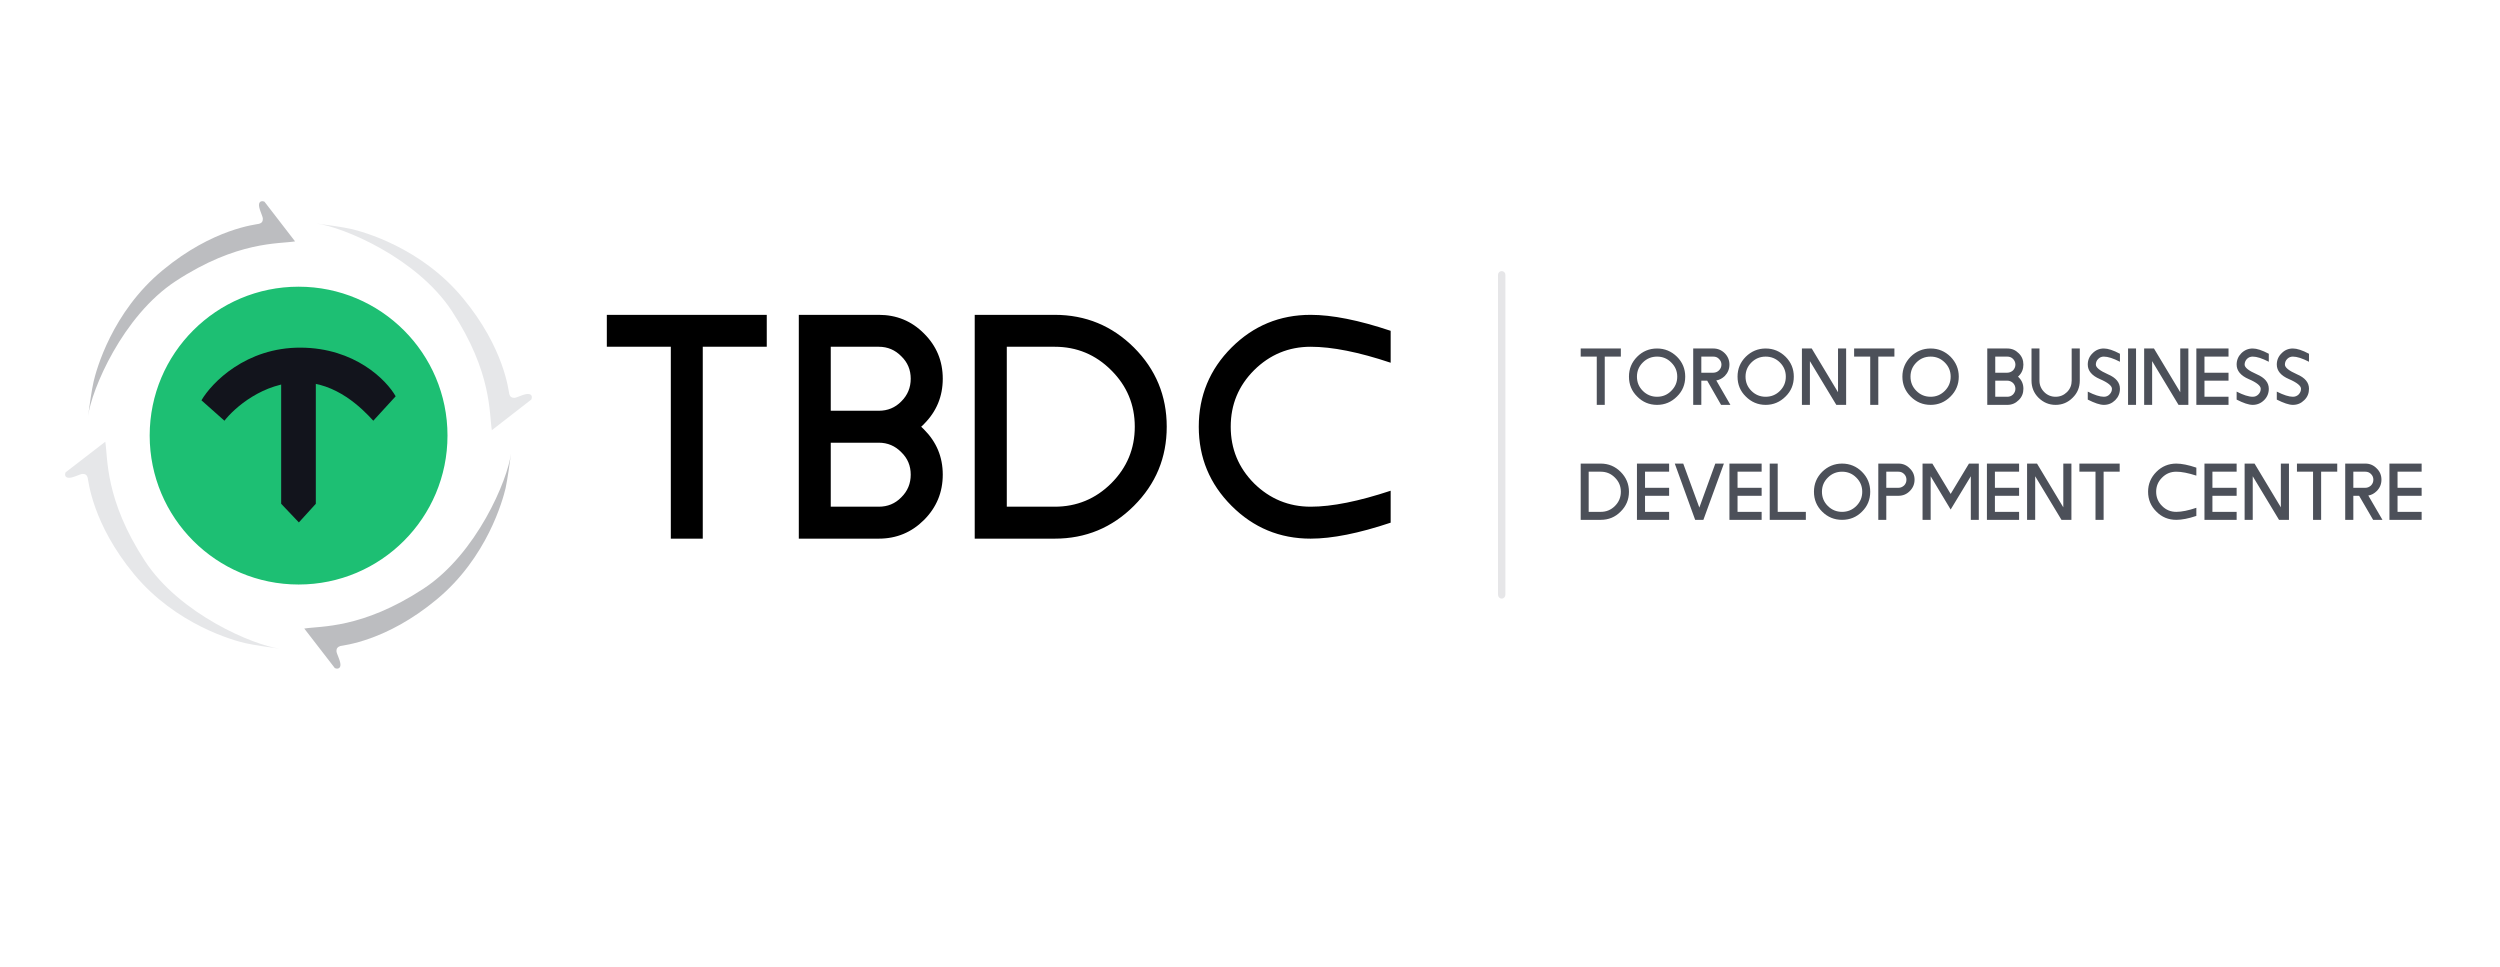
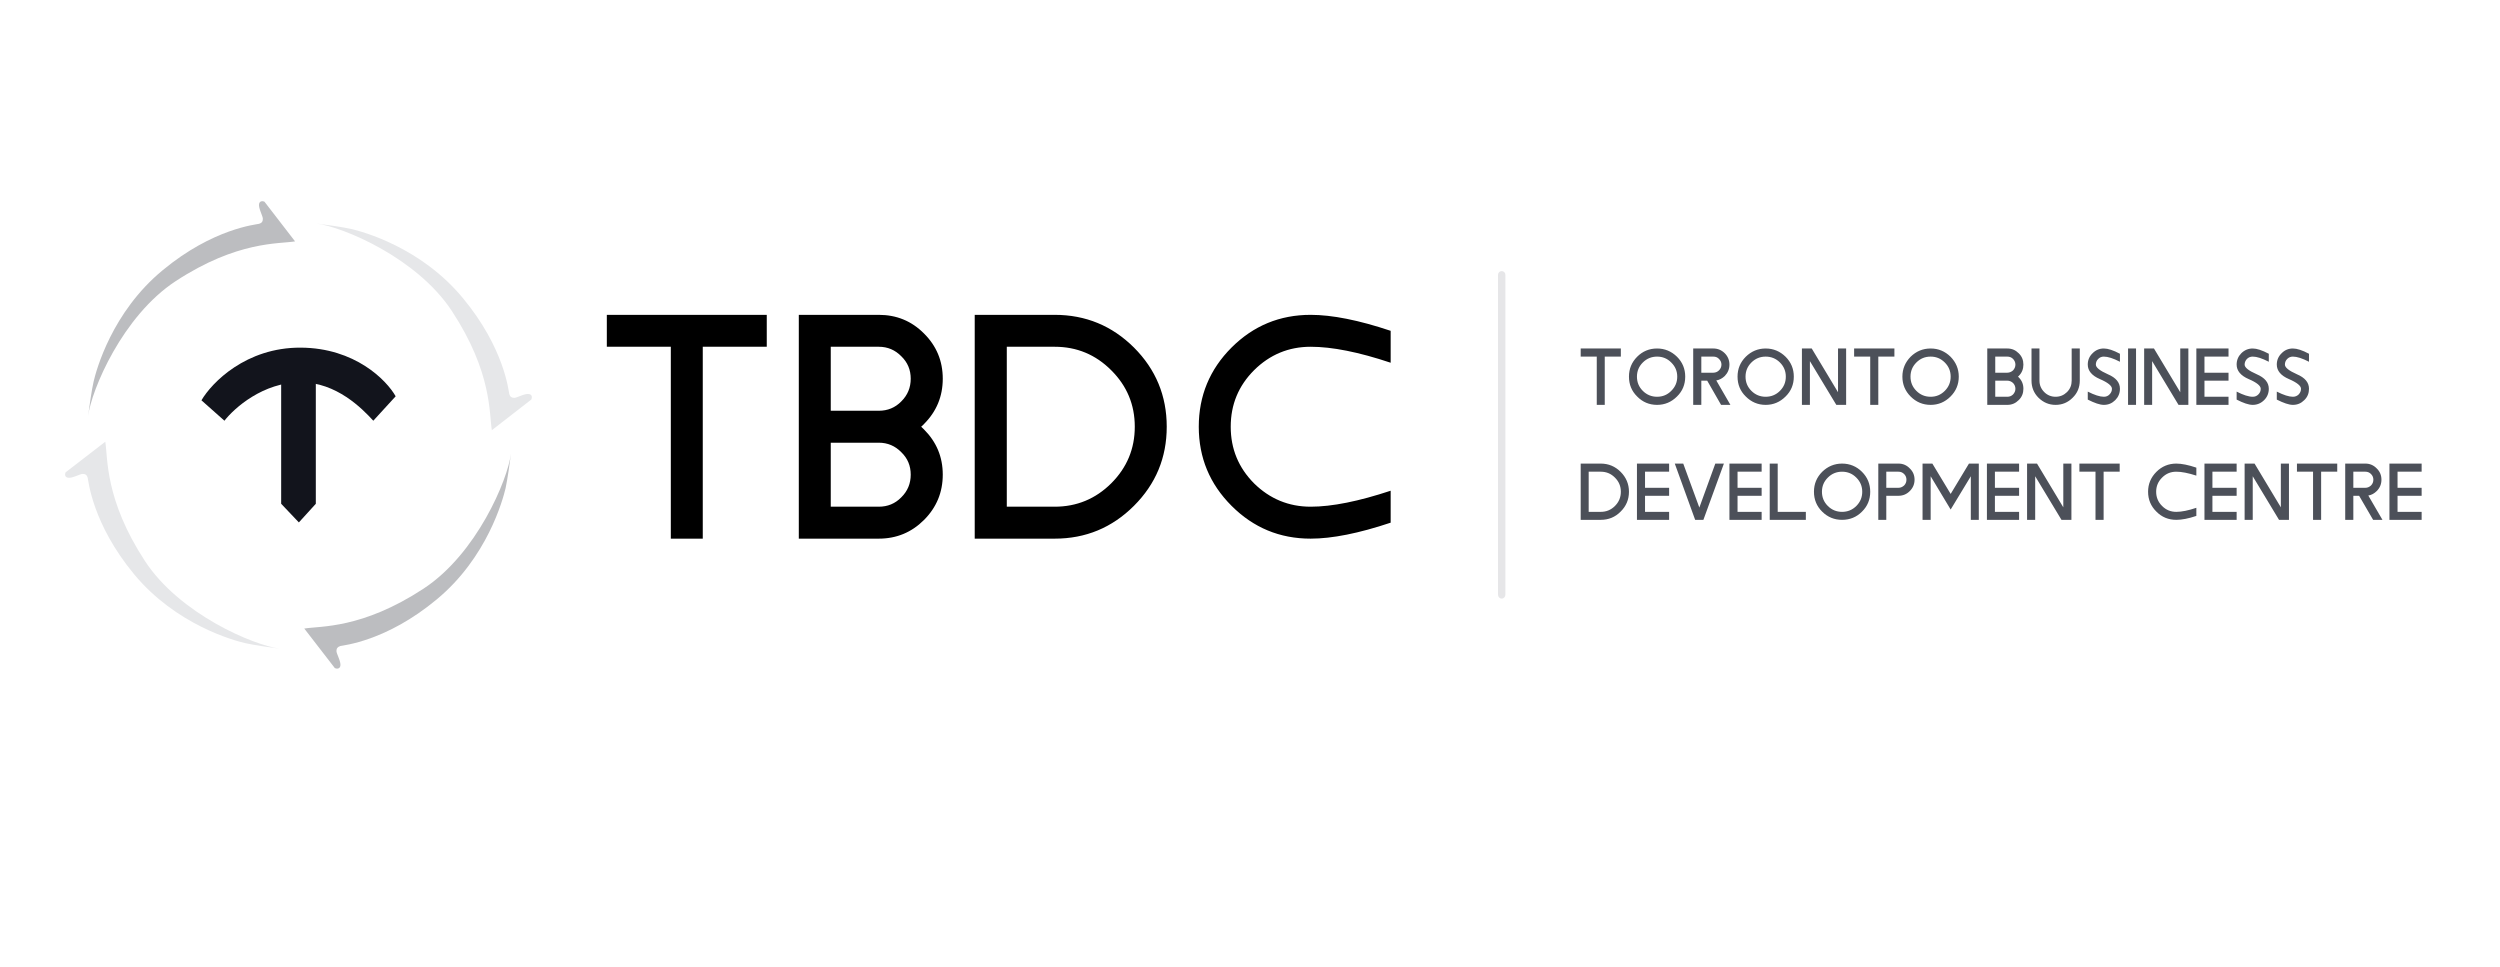
<svg xmlns="http://www.w3.org/2000/svg" width="106" zoomAndPan="magnify" viewBox="0 0 79.5 30.75" height="41" preserveAspectRatio="xMidYMid meet" version="1.0">
  <defs>
    <clipPath id="199f8bffe9">
      <path d="M 9 14 L 17 14 L 17 21.277 L 9 21.277 Z M 9 14 " clip-rule="nonzero" />
    </clipPath>
    <clipPath id="47d1dfc4f5">
      <path d="M 2.008 6.398 L 10 6.398 L 10 14 L 2.008 14 Z M 2.008 6.398 " clip-rule="nonzero" />
    </clipPath>
    <clipPath id="943f0781d0">
      <path d="M 2.008 14 L 9 14 L 9 21 L 2.008 21 Z M 2.008 14 " clip-rule="nonzero" />
    </clipPath>
    <clipPath id="c5b1fad485">
      <path d="M 50 11 L 77.145 11 L 77.145 17 L 50 17 Z M 50 11 " clip-rule="nonzero" />
    </clipPath>
  </defs>
  <path fill="#e6e7e9" d="M 16.898 12.703 L 15.641 13.68 C 15.551 13.16 15.656 11.848 14.367 9.887 C 13.254 8.195 10.902 7.215 10.066 7.109 C 10.352 7.145 10.895 7.219 11.168 7.281 C 11.535 7.367 13.379 7.863 14.711 9.469 C 16.047 11.074 16.172 12.441 16.195 12.531 C 16.219 12.617 16.27 12.652 16.355 12.652 C 16.441 12.652 16.688 12.504 16.824 12.531 C 16.934 12.551 16.918 12.652 16.898 12.703 Z M 16.898 12.703 " fill-opacity="1" fill-rule="nonzero" />
  <g clip-path="url(#199f8bffe9)">
    <path fill="#bcbdc0" d="M 10.648 21.246 L 9.676 19.988 C 10.195 19.902 11.508 20.004 13.469 18.719 C 15.16 17.609 16.145 15.258 16.25 14.422 C 16.215 14.707 16.137 15.25 16.078 15.523 C 15.992 15.887 15.496 17.73 13.887 19.062 C 12.281 20.398 10.91 20.52 10.824 20.543 C 10.738 20.57 10.699 20.617 10.699 20.703 C 10.699 20.789 10.848 21.039 10.824 21.172 C 10.805 21.281 10.699 21.27 10.648 21.246 Z M 10.648 21.246 " fill-opacity="1" fill-rule="nonzero" />
  </g>
  <g clip-path="url(#47d1dfc4f5)">
    <path fill="#bcbdc0" d="M 8.41 6.414 L 9.383 7.676 C 8.867 7.762 7.551 7.656 5.59 8.938 C 3.895 10.047 2.91 12.395 2.801 13.23 C 2.84 12.945 2.914 12.402 2.977 12.133 C 3.062 11.766 3.562 9.922 5.172 8.594 C 6.777 7.262 8.152 7.141 8.238 7.117 C 8.324 7.094 8.359 7.043 8.359 6.957 C 8.359 6.871 8.215 6.621 8.238 6.488 C 8.258 6.379 8.363 6.391 8.41 6.414 Z M 8.41 6.414 " fill-opacity="1" fill-rule="nonzero" />
  </g>
  <g clip-path="url(#943f0781d0)">
    <path fill="#e6e7e9" d="M 2.086 15.02 L 3.348 14.047 C 3.434 14.566 3.328 15.879 4.609 17.84 C 5.719 19.535 8.066 20.52 8.902 20.629 C 8.617 20.59 8.074 20.516 7.805 20.453 C 7.438 20.371 5.594 19.867 4.262 18.258 C 2.934 16.652 2.812 15.281 2.789 15.195 C 2.766 15.105 2.715 15.07 2.629 15.07 C 2.543 15.07 2.293 15.219 2.16 15.191 C 2.051 15.172 2.062 15.07 2.086 15.02 Z M 2.086 15.02 " fill-opacity="1" fill-rule="nonzero" />
  </g>
-   <path stroke-linecap="butt" transform="matrix(0.292, 0, 0, 0.292, 2.07, 6.398)" fill-opacity="1" fill="#1dbf73" fill-rule="nonzero" stroke-linejoin="miter" d="M 25.428 41.495 C 34.248 41.495 41.395 34.345 41.395 25.521 C 41.395 16.711 34.248 9.561 25.428 9.561 C 16.609 9.561 9.462 16.711 9.462 25.521 C 9.462 34.345 16.609 41.495 25.428 41.495 Z M 25.428 41.495 " stroke="#1dbf73" stroke-width="0.5" stroke-opacity="1" stroke-miterlimit="4" />
  <path fill="#12141c" d="M 12.582 12.602 L 11.871 13.379 C 11.52 12.996 10.703 12.156 9.559 12.156 C 8.367 12.156 7.449 12.977 7.137 13.379 L 6.406 12.73 C 6.734 12.168 7.824 11.047 9.559 11.055 C 11.289 11.062 12.293 12.09 12.582 12.602 Z M 12.582 12.602 " fill-opacity="1" fill-rule="nonzero" />
  <path fill="#12141c" d="M 8.941 12.039 L 8.941 16.02 L 9.504 16.613 L 10.043 16.02 L 10.043 12.039 Z M 8.941 12.039 " fill-opacity="1" fill-rule="nonzero" />
  <path fill="#000000" d="M 24.383 10.012 L 24.383 11.027 L 22.348 11.027 L 22.348 17.129 L 21.332 17.129 L 21.332 11.027 L 19.297 11.027 L 19.297 10.012 Z M 27.945 10.012 C 28.508 10.012 28.988 10.207 29.383 10.605 C 29.781 11 29.98 11.48 29.98 12.043 C 29.98 12.605 29.781 13.086 29.383 13.484 C 29.355 13.516 29.324 13.543 29.293 13.57 C 29.324 13.598 29.355 13.625 29.383 13.656 C 29.781 14.055 29.98 14.531 29.98 15.094 C 29.98 15.656 29.781 16.137 29.383 16.535 C 28.988 16.93 28.508 17.129 27.945 17.129 L 25.402 17.129 L 25.402 10.012 Z M 26.418 14.078 L 26.418 16.113 L 27.945 16.113 C 28.227 16.113 28.465 16.016 28.66 15.816 C 28.863 15.617 28.961 15.375 28.961 15.094 C 28.961 14.812 28.863 14.574 28.66 14.379 C 28.465 14.18 28.227 14.078 27.945 14.078 Z M 27.945 11.027 L 26.418 11.027 L 26.418 13.062 L 27.945 13.062 C 28.227 13.062 28.465 12.965 28.66 12.766 C 28.863 12.566 28.961 12.324 28.961 12.043 C 28.961 11.762 28.863 11.523 28.66 11.328 C 28.465 11.129 28.227 11.027 27.945 11.027 Z M 33.539 10.012 C 34.523 10.012 35.363 10.359 36.059 11.051 C 36.754 11.746 37.102 12.586 37.102 13.57 C 37.102 14.555 36.754 15.391 36.059 16.086 C 35.363 16.781 34.523 17.129 33.539 17.129 L 30.996 17.129 L 30.996 10.012 Z M 33.539 16.113 C 34.242 16.113 34.84 15.863 35.336 15.371 C 35.836 14.871 36.086 14.273 36.086 13.57 C 36.086 12.867 35.836 12.27 35.336 11.773 C 34.84 11.277 34.242 11.027 33.539 11.027 L 32.016 11.027 L 32.016 16.113 Z M 41.68 10.012 C 42.359 10.012 43.207 10.18 44.223 10.52 L 44.223 11.535 C 43.207 11.195 42.359 11.027 41.68 11.027 C 40.98 11.027 40.379 11.277 39.879 11.773 C 39.383 12.27 39.137 12.867 39.137 13.57 C 39.137 14.273 39.383 14.871 39.879 15.371 C 40.379 15.863 40.98 16.113 41.68 16.113 C 42.359 16.113 43.207 15.941 44.223 15.605 L 44.223 16.621 C 43.207 16.961 42.359 17.129 41.68 17.129 C 40.695 17.129 39.859 16.781 39.164 16.086 C 38.469 15.391 38.121 14.555 38.121 13.57 C 38.121 12.586 38.469 11.746 39.164 11.051 C 39.859 10.359 40.695 10.012 41.68 10.012 Z M 41.68 10.012 " fill-opacity="1" fill-rule="nonzero" />
  <path fill="#e6e6e8" d="M 47.871 8.738 C 47.871 8.672 47.82 8.621 47.754 8.621 C 47.688 8.621 47.637 8.672 47.637 8.738 L 47.637 18.914 C 47.637 18.98 47.688 19.035 47.754 19.035 C 47.82 19.035 47.871 18.98 47.871 18.914 Z M 47.871 8.738 " fill-opacity="1" fill-rule="nonzero" />
  <g clip-path="url(#c5b1fad485)">
    <path fill="#4c5059" d="M 51.543 11.082 L 51.543 11.34 L 51.031 11.34 L 51.031 12.875 L 50.777 12.875 L 50.777 11.34 L 50.266 11.34 L 50.266 11.082 Z M 52.695 12.875 C 52.445 12.875 52.234 12.785 52.062 12.609 C 51.887 12.438 51.801 12.227 51.801 11.977 C 51.801 11.73 51.887 11.52 52.062 11.344 C 52.234 11.172 52.445 11.082 52.695 11.082 C 52.941 11.082 53.152 11.172 53.328 11.344 C 53.504 11.52 53.59 11.73 53.59 11.977 C 53.59 12.227 53.504 12.438 53.328 12.609 C 53.152 12.785 52.941 12.875 52.695 12.875 Z M 52.695 11.34 C 52.52 11.34 52.367 11.402 52.242 11.527 C 52.117 11.652 52.055 11.801 52.055 11.977 C 52.055 12.156 52.117 12.305 52.242 12.43 C 52.367 12.555 52.52 12.617 52.695 12.617 C 52.871 12.617 53.023 12.555 53.145 12.43 C 53.273 12.305 53.336 12.156 53.336 11.977 C 53.336 11.801 53.273 11.652 53.145 11.527 C 53.023 11.402 52.871 11.34 52.695 11.34 Z M 54.484 11.082 C 54.625 11.082 54.746 11.133 54.848 11.234 C 54.945 11.332 54.996 11.453 54.996 11.594 C 54.996 11.734 54.945 11.855 54.848 11.957 C 54.77 12.031 54.68 12.082 54.578 12.098 L 55.027 12.875 L 54.73 12.875 L 54.289 12.105 L 54.102 12.105 L 54.102 12.875 L 53.844 12.875 L 53.844 11.082 Z M 54.484 11.34 L 54.102 11.34 L 54.102 11.852 L 54.484 11.852 C 54.555 11.852 54.617 11.824 54.664 11.777 C 54.715 11.727 54.742 11.664 54.742 11.594 C 54.742 11.523 54.715 11.465 54.664 11.414 C 54.617 11.363 54.555 11.34 54.484 11.34 Z M 56.148 12.875 C 55.902 12.875 55.691 12.785 55.516 12.609 C 55.34 12.438 55.254 12.227 55.254 11.977 C 55.254 11.73 55.34 11.52 55.516 11.344 C 55.691 11.172 55.902 11.082 56.148 11.082 C 56.395 11.082 56.605 11.172 56.781 11.344 C 56.957 11.52 57.043 11.73 57.043 11.977 C 57.043 12.227 56.957 12.438 56.781 12.609 C 56.605 12.785 56.395 12.875 56.148 12.875 Z M 56.148 11.34 C 55.973 11.34 55.82 11.402 55.695 11.527 C 55.57 11.652 55.508 11.801 55.508 11.977 C 55.508 12.156 55.57 12.305 55.695 12.43 C 55.82 12.555 55.973 12.617 56.148 12.617 C 56.324 12.617 56.477 12.555 56.602 12.43 C 56.727 12.305 56.789 12.156 56.789 11.977 C 56.789 11.801 56.727 11.652 56.602 11.527 C 56.477 11.402 56.324 11.34 56.148 11.34 Z M 57.555 11.484 L 57.555 12.875 L 57.301 12.875 L 57.301 11.082 L 57.613 11.082 L 58.449 12.473 L 58.449 11.082 L 58.707 11.082 L 58.707 12.875 L 58.395 12.875 Z M 60.242 11.082 L 60.242 11.34 L 59.73 11.34 L 59.73 12.875 L 59.473 12.875 L 59.473 11.34 L 58.961 11.34 L 58.961 11.082 Z M 61.395 12.875 C 61.145 12.875 60.934 12.785 60.758 12.609 C 60.586 12.438 60.496 12.227 60.496 11.977 C 60.496 11.73 60.586 11.52 60.758 11.344 C 60.934 11.172 61.145 11.082 61.395 11.082 C 61.641 11.082 61.852 11.172 62.027 11.344 C 62.199 11.52 62.289 11.73 62.289 11.977 C 62.289 12.227 62.199 12.438 62.027 12.609 C 61.852 12.785 61.641 12.875 61.395 12.875 Z M 61.395 11.34 C 61.215 11.34 61.066 11.402 60.941 11.527 C 60.816 11.652 60.754 11.801 60.754 11.977 C 60.754 12.156 60.816 12.305 60.941 12.43 C 61.066 12.555 61.215 12.617 61.395 12.617 C 61.57 12.617 61.719 12.555 61.844 12.43 C 61.969 12.305 62.031 12.156 62.031 11.977 C 62.031 11.801 61.969 11.652 61.844 11.527 C 61.719 11.402 61.57 11.34 61.395 11.34 Z M 63.832 11.082 C 63.977 11.082 64.094 11.133 64.195 11.234 C 64.297 11.332 64.344 11.453 64.344 11.594 C 64.344 11.734 64.297 11.855 64.195 11.957 C 64.188 11.965 64.18 11.973 64.172 11.977 C 64.18 11.984 64.188 11.992 64.195 12 C 64.297 12.102 64.344 12.219 64.344 12.363 C 64.344 12.504 64.297 12.625 64.195 12.723 C 64.094 12.824 63.977 12.875 63.832 12.875 L 63.195 12.875 L 63.195 11.082 Z M 63.449 12.105 L 63.449 12.617 L 63.832 12.617 C 63.902 12.617 63.965 12.594 64.016 12.543 C 64.062 12.492 64.09 12.434 64.09 12.363 C 64.09 12.289 64.062 12.23 64.016 12.18 C 63.965 12.133 63.902 12.105 63.832 12.105 Z M 63.832 11.34 L 63.449 11.34 L 63.449 11.852 L 63.832 11.852 C 63.902 11.852 63.965 11.824 64.016 11.777 C 64.062 11.727 64.09 11.664 64.09 11.594 C 64.09 11.523 64.062 11.465 64.016 11.414 C 63.965 11.363 63.902 11.34 63.832 11.34 Z M 64.602 12.105 L 64.602 11.082 L 64.855 11.082 L 64.855 12.105 C 64.855 12.246 64.906 12.367 65.008 12.469 C 65.105 12.566 65.227 12.617 65.367 12.617 C 65.512 12.617 65.629 12.566 65.73 12.469 C 65.832 12.367 65.879 12.246 65.879 12.105 L 65.879 11.082 L 66.137 11.082 L 66.137 12.105 C 66.137 12.316 66.062 12.5 65.91 12.648 C 65.762 12.797 65.582 12.875 65.367 12.875 C 65.156 12.875 64.977 12.797 64.824 12.648 C 64.676 12.5 64.602 12.316 64.602 12.105 Z M 66.902 11.082 C 67.031 11.082 67.203 11.137 67.414 11.25 L 67.414 11.504 C 67.203 11.395 67.031 11.34 66.902 11.34 C 66.832 11.34 66.773 11.363 66.723 11.414 C 66.672 11.465 66.648 11.523 66.648 11.594 C 66.648 11.688 66.777 11.789 67.031 11.902 C 67.289 12.012 67.414 12.164 67.414 12.363 C 67.414 12.504 67.363 12.625 67.266 12.723 C 67.164 12.824 67.047 12.875 66.902 12.875 C 66.777 12.875 66.605 12.816 66.391 12.707 L 66.391 12.453 C 66.605 12.562 66.777 12.617 66.902 12.617 C 66.973 12.617 67.035 12.594 67.082 12.543 C 67.133 12.492 67.16 12.434 67.16 12.363 C 67.16 12.27 67.031 12.164 66.777 12.055 C 66.52 11.945 66.391 11.789 66.391 11.594 C 66.391 11.453 66.441 11.332 66.543 11.234 C 66.641 11.133 66.762 11.082 66.902 11.082 Z M 67.926 12.875 L 67.672 12.875 L 67.672 11.082 L 67.926 11.082 Z M 68.438 11.484 L 68.438 12.875 L 68.184 12.875 L 68.184 11.082 L 68.496 11.082 L 69.332 12.473 L 69.332 11.082 L 69.59 11.082 L 69.59 12.875 L 69.277 12.875 Z M 70.867 11.082 L 70.867 11.34 L 70.102 11.34 L 70.102 11.852 L 70.867 11.852 L 70.867 12.105 L 70.102 12.105 L 70.102 12.617 L 70.867 12.617 L 70.867 12.875 L 69.844 12.875 L 69.844 11.082 Z M 71.637 11.082 C 71.766 11.082 71.934 11.137 72.148 11.25 L 72.148 11.504 C 71.934 11.395 71.766 11.34 71.637 11.34 C 71.566 11.34 71.504 11.363 71.453 11.414 C 71.406 11.465 71.379 11.523 71.379 11.594 C 71.379 11.688 71.508 11.789 71.766 11.902 C 72.02 12.012 72.148 12.164 72.148 12.363 C 72.148 12.504 72.098 12.625 72 12.723 C 71.898 12.824 71.777 12.875 71.637 12.875 C 71.508 12.875 71.336 12.816 71.125 12.707 L 71.125 12.453 C 71.336 12.562 71.508 12.617 71.637 12.617 C 71.707 12.617 71.766 12.594 71.816 12.543 C 71.867 12.492 71.891 12.434 71.891 12.363 C 71.891 12.27 71.766 12.164 71.508 12.055 C 71.254 11.945 71.125 11.789 71.125 11.594 C 71.125 11.453 71.176 11.332 71.273 11.234 C 71.375 11.133 71.496 11.082 71.637 11.082 Z M 72.914 11.082 C 73.043 11.082 73.215 11.137 73.426 11.25 L 73.426 11.504 C 73.215 11.395 73.043 11.34 72.914 11.34 C 72.844 11.34 72.785 11.363 72.734 11.414 C 72.684 11.465 72.66 11.523 72.66 11.594 C 72.66 11.688 72.789 11.789 73.043 11.902 C 73.301 12.012 73.426 12.164 73.426 12.363 C 73.426 12.504 73.379 12.625 73.277 12.723 C 73.176 12.824 73.059 12.875 72.914 12.875 C 72.789 12.875 72.617 12.816 72.402 12.707 L 72.402 12.453 C 72.617 12.562 72.789 12.617 72.914 12.617 C 72.984 12.617 73.047 12.594 73.098 12.543 C 73.145 12.492 73.172 12.434 73.172 12.363 C 73.172 12.27 73.043 12.164 72.789 12.055 C 72.531 11.945 72.402 11.789 72.402 11.594 C 72.402 11.453 72.453 11.332 72.555 11.234 C 72.652 11.133 72.773 11.082 72.914 11.082 Z M 50.902 14.742 C 51.152 14.742 51.363 14.832 51.535 15.004 C 51.711 15.18 51.801 15.391 51.801 15.637 C 51.801 15.887 51.711 16.098 51.535 16.27 C 51.363 16.445 51.152 16.531 50.902 16.531 L 50.266 16.531 L 50.266 14.742 Z M 50.902 16.277 C 51.082 16.277 51.23 16.215 51.355 16.09 C 51.48 15.965 51.543 15.816 51.543 15.637 C 51.543 15.461 51.48 15.312 51.355 15.188 C 51.23 15.062 51.082 15 50.902 15 L 50.52 15 L 50.52 16.277 Z M 53.078 14.742 L 53.078 15 L 52.312 15 L 52.312 15.512 L 53.078 15.512 L 53.078 15.766 L 52.312 15.766 L 52.312 16.277 L 53.078 16.277 L 53.078 16.531 L 52.055 16.531 L 52.055 14.742 Z M 54.168 16.531 L 53.906 16.531 L 53.258 14.742 L 53.527 14.742 L 54.039 16.141 L 54.547 14.742 L 54.82 14.742 Z M 56.02 14.742 L 56.02 15 L 55.254 15 L 55.254 15.512 L 56.02 15.512 L 56.02 15.766 L 55.254 15.766 L 55.254 16.277 L 56.02 16.277 L 56.02 16.531 L 54.996 16.531 L 54.996 14.742 Z M 56.531 16.277 L 57.426 16.277 L 57.426 16.531 L 56.277 16.531 L 56.277 14.742 L 56.531 14.742 Z M 58.578 16.531 C 58.332 16.531 58.121 16.445 57.945 16.27 C 57.77 16.098 57.684 15.887 57.684 15.637 C 57.684 15.391 57.77 15.18 57.945 15.004 C 58.121 14.832 58.332 14.742 58.578 14.742 C 58.824 14.742 59.039 14.832 59.211 15.004 C 59.387 15.18 59.473 15.391 59.473 15.637 C 59.473 15.887 59.387 16.098 59.211 16.27 C 59.039 16.445 58.824 16.531 58.578 16.531 Z M 58.578 15 C 58.402 15 58.25 15.062 58.125 15.188 C 58 15.312 57.938 15.461 57.938 15.637 C 57.938 15.816 58 15.965 58.125 16.09 C 58.25 16.215 58.402 16.277 58.578 16.277 C 58.754 16.277 58.906 16.215 59.031 16.09 C 59.156 15.965 59.219 15.816 59.219 15.637 C 59.219 15.461 59.156 15.312 59.031 15.188 C 58.906 15.062 58.754 15 58.578 15 Z M 60.371 14.742 C 60.512 14.742 60.633 14.793 60.73 14.895 C 60.832 14.992 60.883 15.113 60.883 15.254 C 60.883 15.395 60.832 15.516 60.73 15.617 C 60.633 15.715 60.512 15.766 60.371 15.766 L 59.984 15.766 L 59.984 16.531 L 59.73 16.531 L 59.73 14.742 Z M 60.371 15 L 59.984 15 L 59.984 15.512 L 60.371 15.512 C 60.441 15.512 60.5 15.484 60.551 15.438 C 60.602 15.387 60.625 15.324 60.625 15.254 C 60.625 15.184 60.602 15.125 60.551 15.074 C 60.5 15.023 60.441 15 60.371 15 Z M 61.395 15.145 L 61.395 16.531 L 61.137 16.531 L 61.137 14.742 L 61.449 14.742 L 62.031 15.707 L 62.613 14.742 L 62.926 14.742 L 62.926 16.531 L 62.672 16.531 L 62.672 15.145 L 62.031 16.203 Z M 64.207 14.742 L 64.207 15 L 63.438 15 L 63.438 15.512 L 64.207 15.512 L 64.207 15.766 L 63.438 15.766 L 63.438 16.277 L 64.207 16.277 L 64.207 16.531 L 63.184 16.531 L 63.184 14.742 Z M 64.719 15.145 L 64.719 16.531 L 64.461 16.531 L 64.461 14.742 L 64.777 14.742 L 65.613 16.133 L 65.613 14.742 L 65.871 14.742 L 65.871 16.531 L 65.555 16.531 Z M 67.406 14.742 L 67.406 15 L 66.895 15 L 66.895 16.531 L 66.637 16.531 L 66.637 15 L 66.125 15 L 66.125 14.742 Z M 69.207 14.742 C 69.375 14.742 69.59 14.785 69.844 14.871 L 69.844 15.125 C 69.59 15.043 69.375 15 69.207 15 C 69.027 15 68.879 15.062 68.754 15.188 C 68.629 15.312 68.566 15.461 68.566 15.637 C 68.566 15.816 68.629 15.965 68.754 16.09 C 68.879 16.215 69.027 16.277 69.207 16.277 C 69.375 16.277 69.59 16.234 69.844 16.148 L 69.844 16.406 C 69.59 16.492 69.375 16.531 69.207 16.531 C 68.957 16.531 68.746 16.445 68.574 16.27 C 68.398 16.098 68.309 15.887 68.309 15.637 C 68.309 15.391 68.398 15.18 68.574 15.004 C 68.746 14.832 68.957 14.742 69.207 14.742 Z M 71.125 14.742 L 71.125 15 L 70.355 15 L 70.355 15.512 L 71.125 15.512 L 71.125 15.766 L 70.355 15.766 L 70.355 16.277 L 71.125 16.277 L 71.125 16.531 L 70.102 16.531 L 70.102 14.742 Z M 71.637 15.145 L 71.637 16.531 L 71.379 16.531 L 71.379 14.742 L 71.695 14.742 L 72.531 16.133 L 72.531 14.742 L 72.789 14.742 L 72.789 16.531 L 72.473 16.531 Z M 74.324 14.742 L 74.324 15 L 73.812 15 L 73.812 16.531 L 73.555 16.531 L 73.555 15 L 73.043 15 L 73.043 14.742 Z M 75.219 14.742 C 75.359 14.742 75.48 14.793 75.578 14.895 C 75.68 14.992 75.73 15.113 75.73 15.254 C 75.73 15.395 75.68 15.516 75.578 15.617 C 75.504 15.691 75.414 15.742 75.312 15.758 L 75.762 16.531 L 75.465 16.531 L 75.02 15.766 L 74.836 15.766 L 74.836 16.531 L 74.578 16.531 L 74.578 14.742 Z M 75.219 15 L 74.836 15 L 74.836 15.512 L 75.219 15.512 C 75.289 15.512 75.348 15.484 75.398 15.438 C 75.449 15.387 75.473 15.324 75.473 15.254 C 75.473 15.184 75.449 15.125 75.398 15.074 C 75.348 15.023 75.289 15 75.219 15 Z M 77.008 14.742 L 77.008 15 L 76.242 15 L 76.242 15.512 L 77.008 15.512 L 77.008 15.766 L 76.242 15.766 L 76.242 16.277 L 77.008 16.277 L 77.008 16.531 L 75.984 16.531 L 75.984 14.742 Z M 77.008 14.742 " fill-opacity="1" fill-rule="nonzero" />
  </g>
</svg>